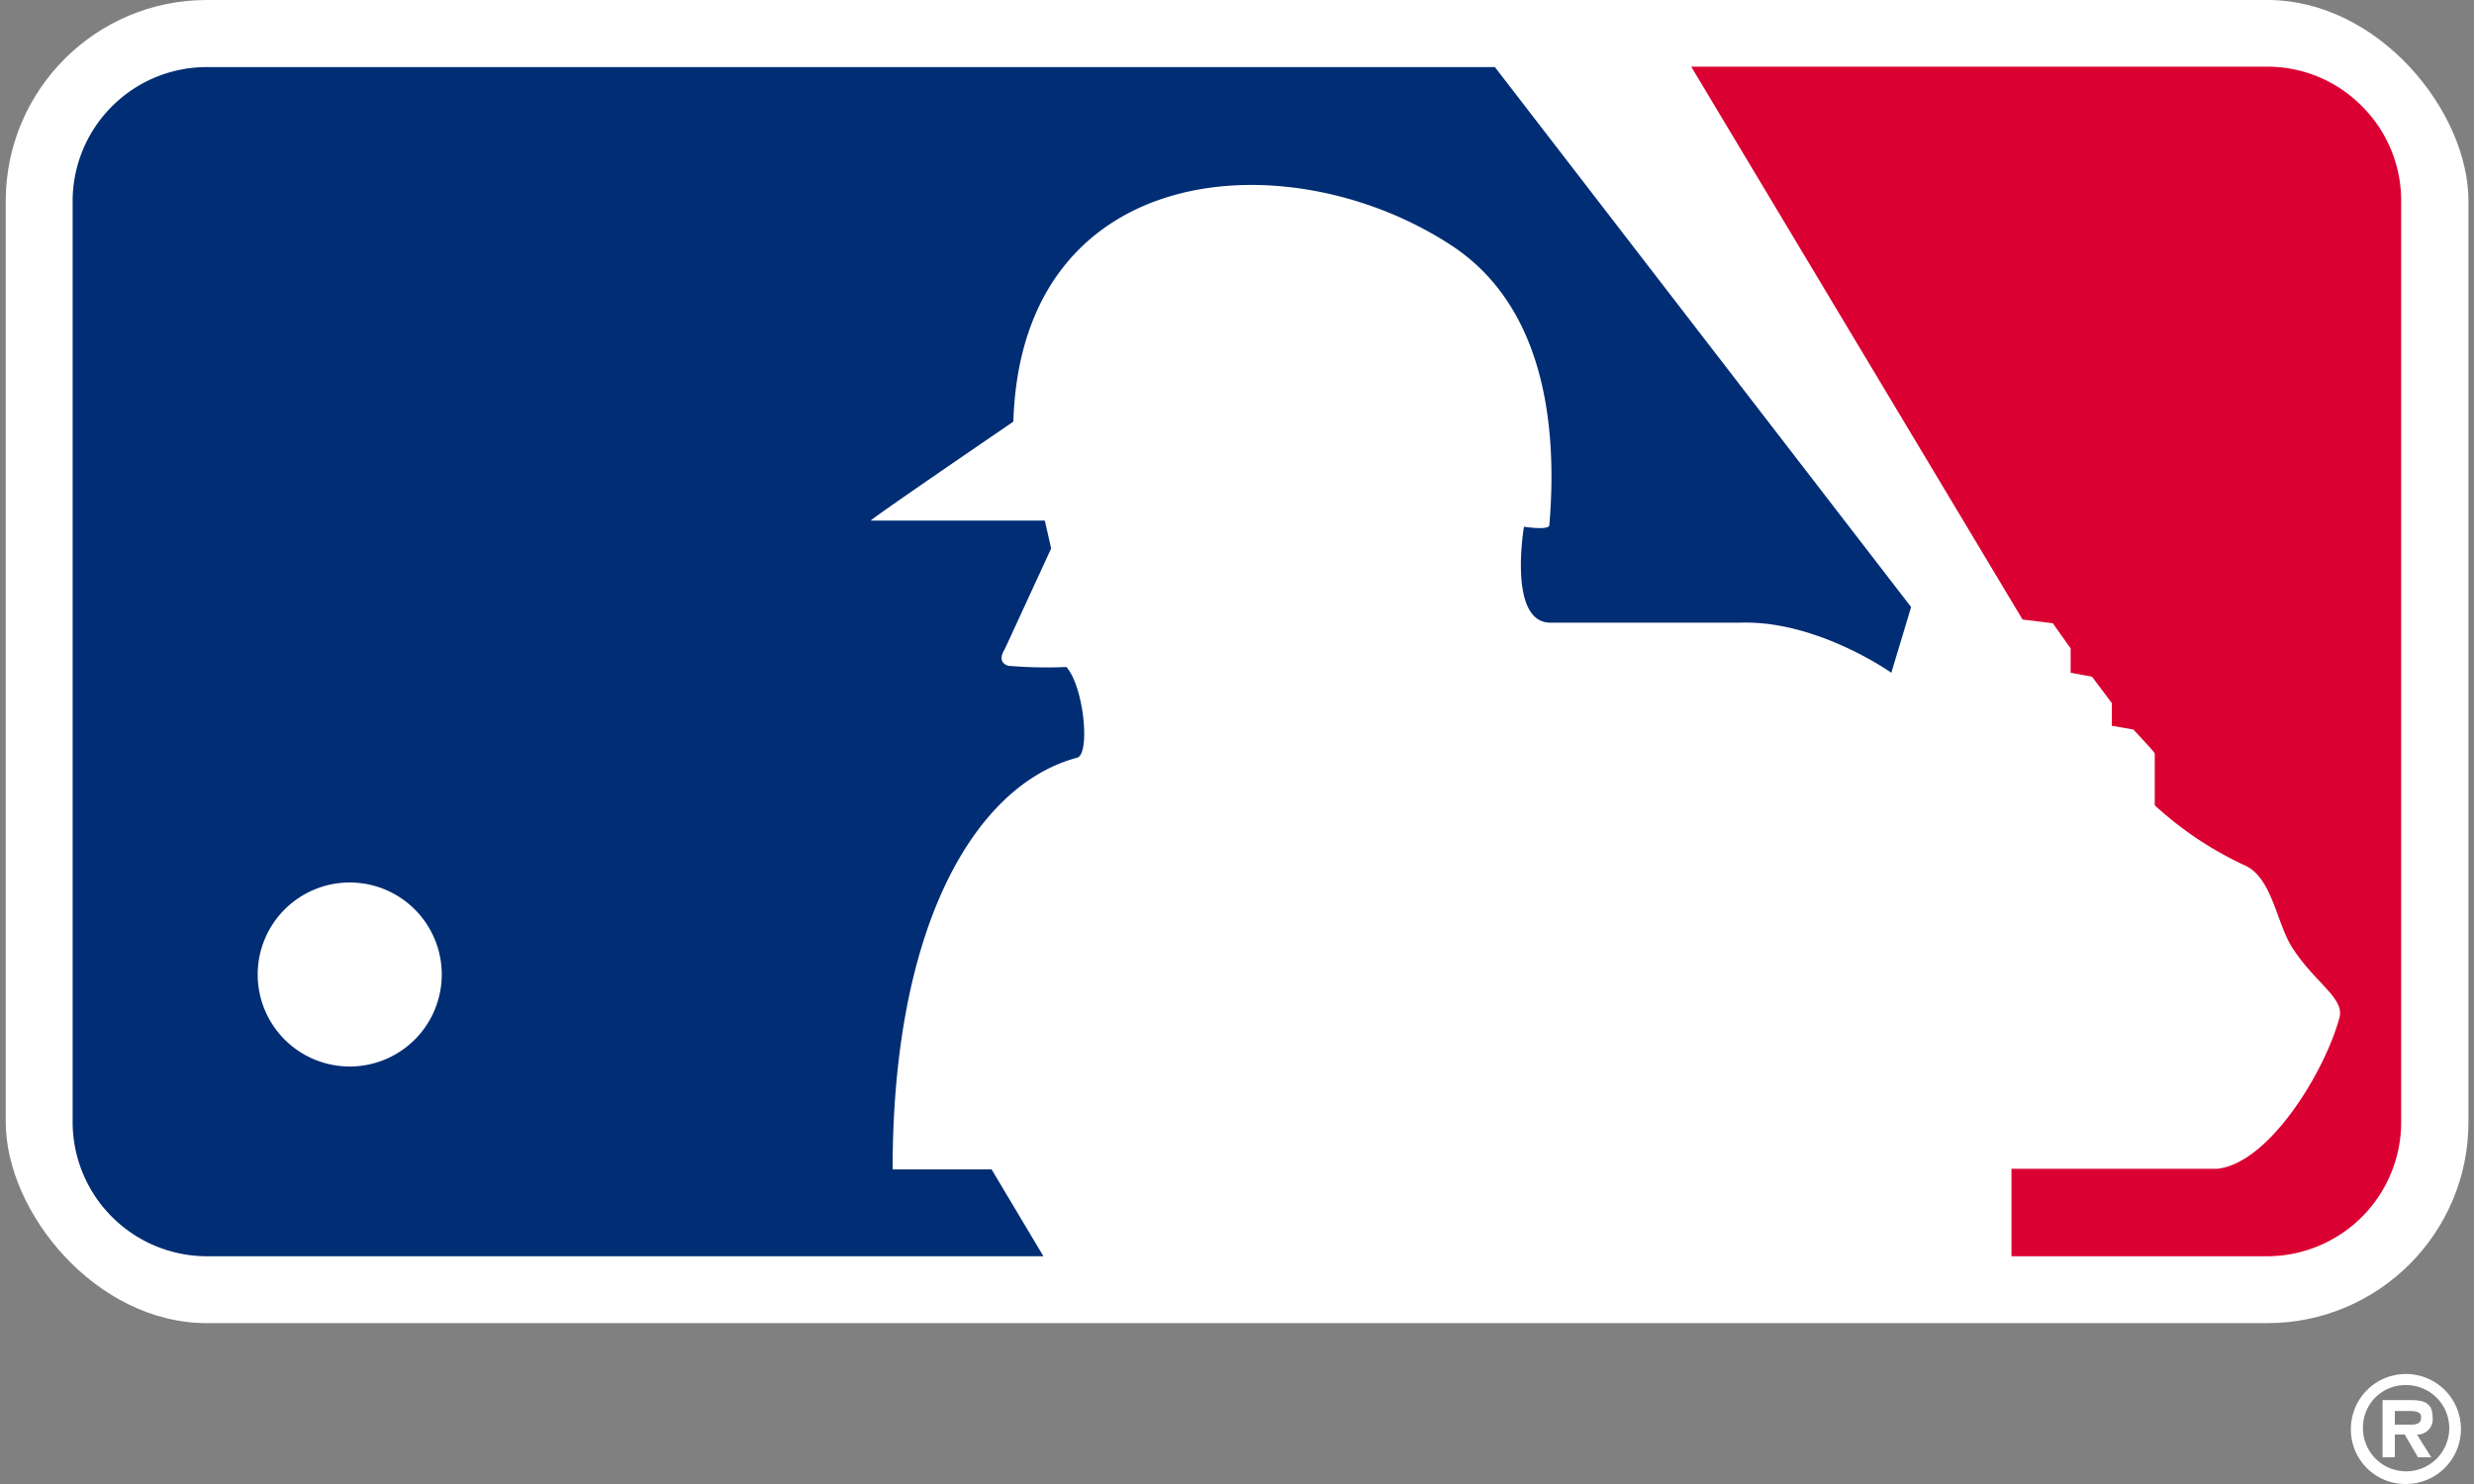
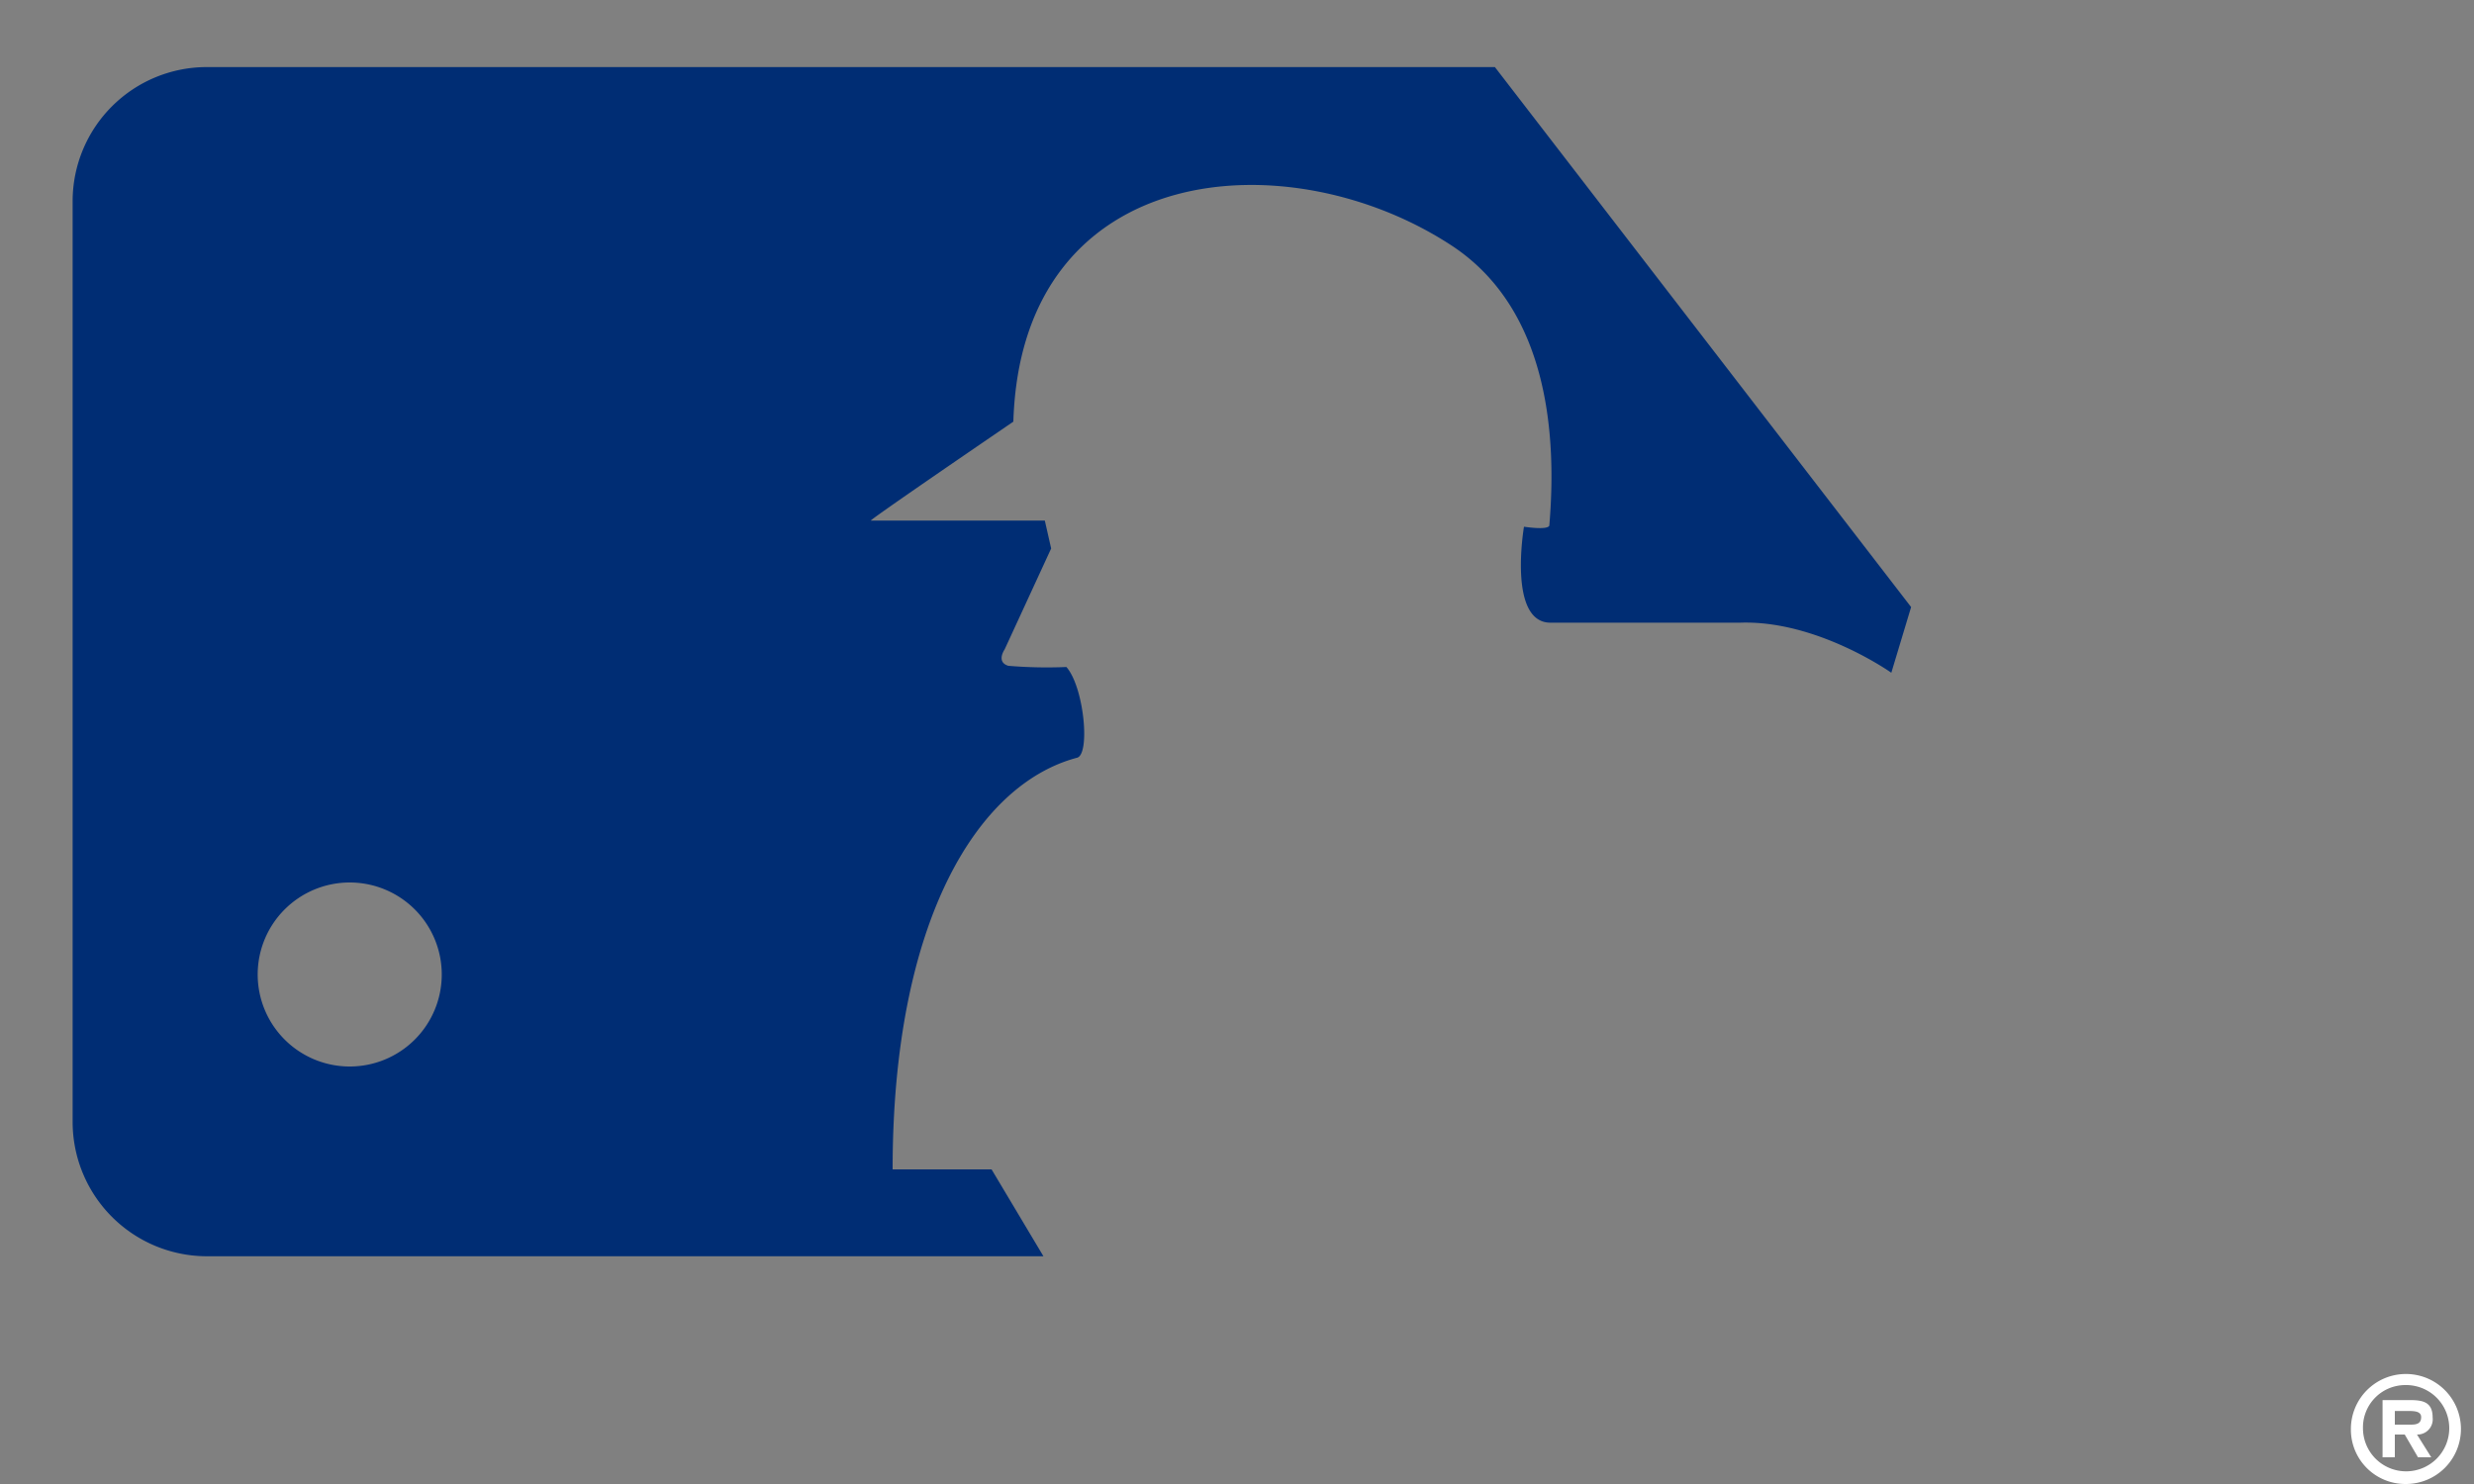
<svg xmlns="http://www.w3.org/2000/svg" id="レイヤー_1" data-name="レイヤー 1" viewBox="0 0 125 75">
  <rect x="0" y="0" width="125" height="75" fill="#808080" stroke="none" />
  <defs>
    <style>.cls-1{fill:#fff;}.cls-2{fill:#db0032;}.cls-3{fill:#002d74;}</style>
  </defs>
  <title>アートボード 1</title>
-   <rect class="cls-1" x="0.29" width="124.43" height="66.87" rx="10.16" />
-   <path class="cls-2" d="M119.34,5.37a6.7,6.7,0,0,0-4.78-2H85.45l16.74,27.94,1.53.19.9,1.27V34l1.08.2,1,1.33v1.15l1.09.19s1.08,1.15,1.08,1.21V40.7a17.86,17.86,0,0,0,4.47,3c1.47.58,1.66,2.94,2.49,4.21,1.15,1.79,2.68,2.55,2.36,3.57-.76,2.74-3.57,7.34-6.18,7.59H101.63v4.42h12.92a6.78,6.78,0,0,0,6.77-6.78V10.16A6.73,6.73,0,0,0,119.34,5.37Z" />
  <path class="cls-3" d="M75.53,3.39H10.44a6.78,6.78,0,0,0-6.77,6.77V56.71a6.79,6.79,0,0,0,6.77,6.78H52.72L50.1,59.1h-5c0-12.5,4.26-19.45,9.3-20.8.7-.12.38-3.57-.52-4.59a23.56,23.56,0,0,1-2.93-.06c-.64-.19-.19-.83-.19-.83l2.35-5.1-.32-1.41H44c-.13,0,7.2-5,7.2-5C51.61,8,65.19,7,73.42,12.46c4.85,3.25,5.24,9.63,4.86,14.1-.07.25-1.28.06-1.28.06s-.83,4.85,1.34,4.85h9.57C91.8,31.33,95.56,34,95.56,34l1-3.32ZM17.67,53.9a4.65,4.65,0,1,1,4.65-4.65A4.65,4.65,0,0,1,17.67,53.9Z" />
  <path class="cls-1" d="M121.54,70a2.18,2.18,0,1,1-2.15,2.18A2.14,2.14,0,0,1,121.54,70Zm0,5a2.78,2.78,0,1,0-2.76-2.78A2.75,2.75,0,0,0,121.54,75Zm.58-2.5a.77.77,0,0,0,.79-.86c0-.76-.46-.88-1.12-.88h-1.41v2.89H121V72.5h.5l.67,1.15h.67ZM121,72v-.69h.66c.29,0,.67,0,.67.31s-.2.38-.52.38Z" />
</svg>